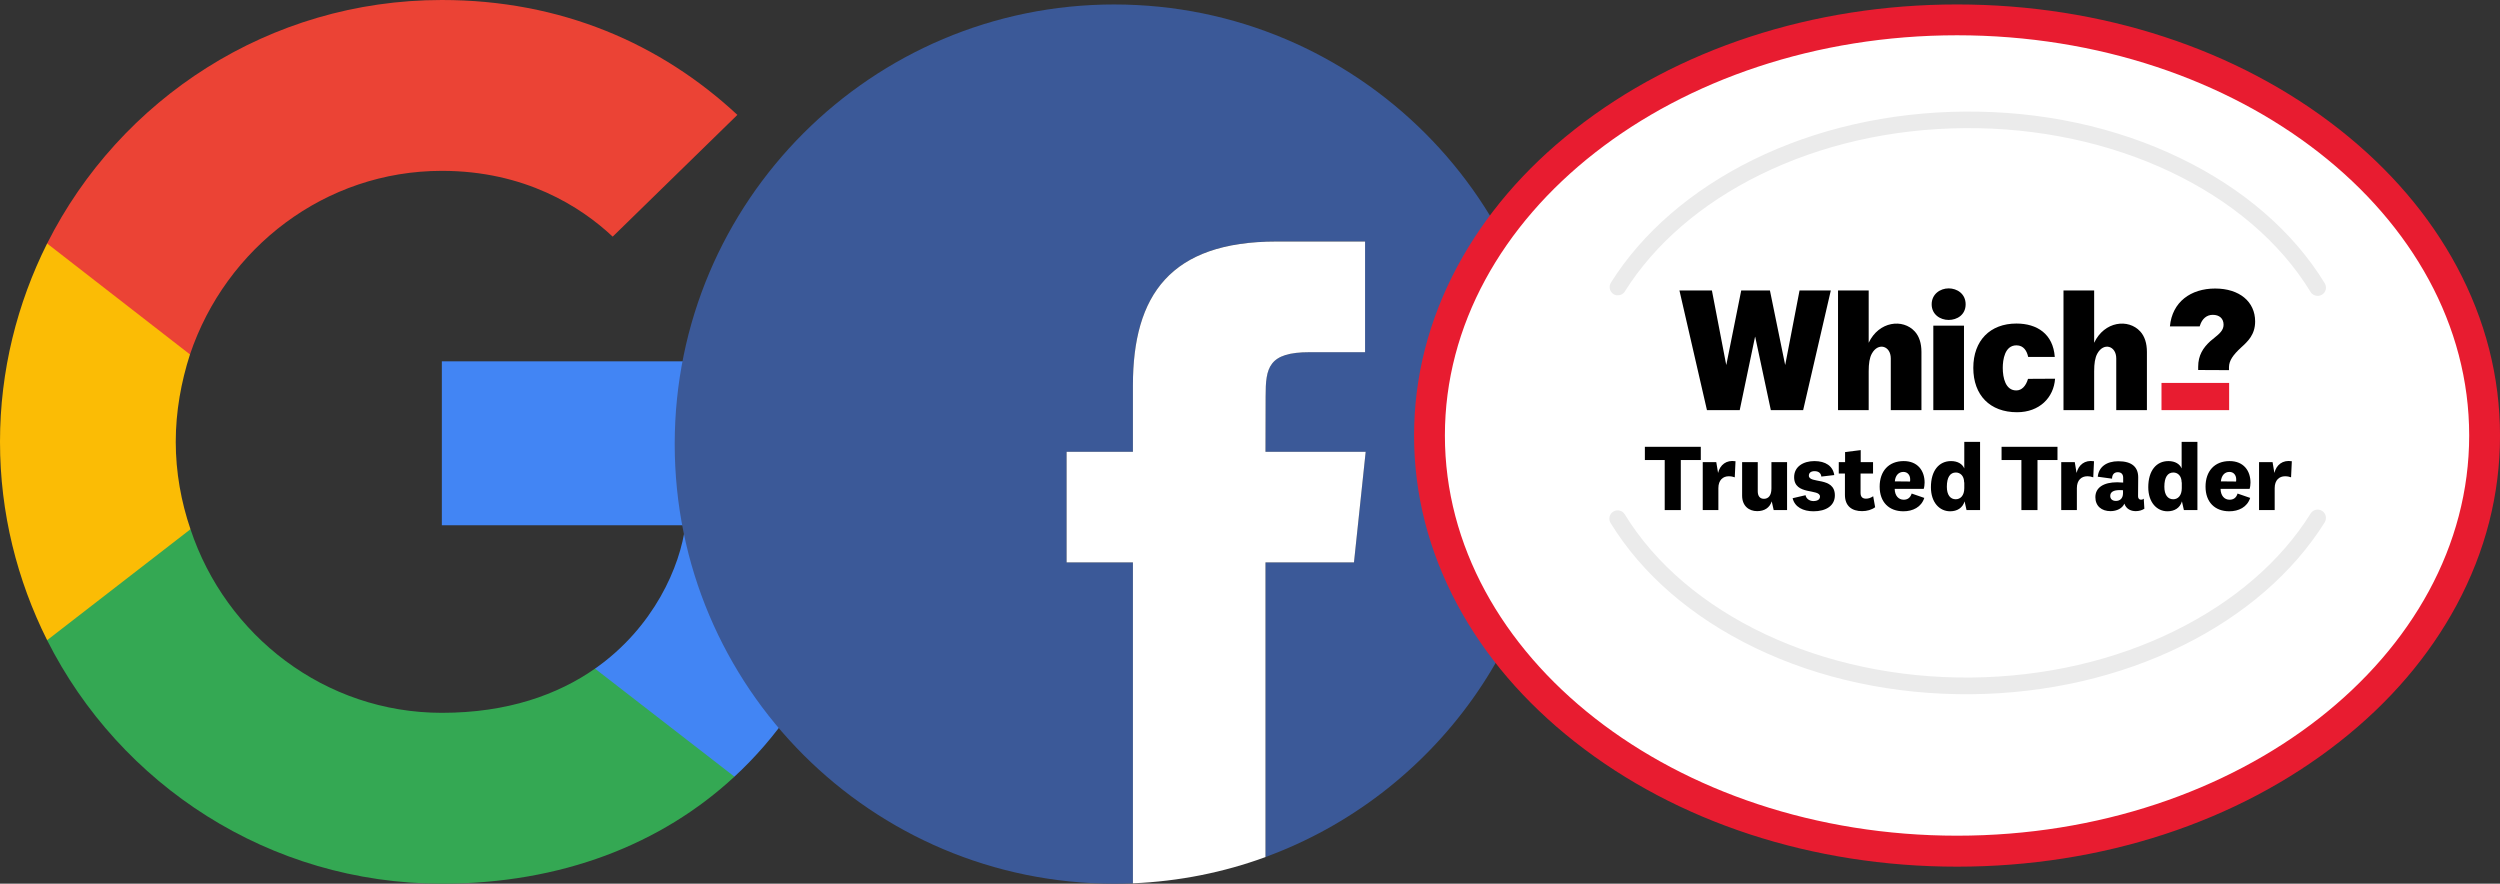
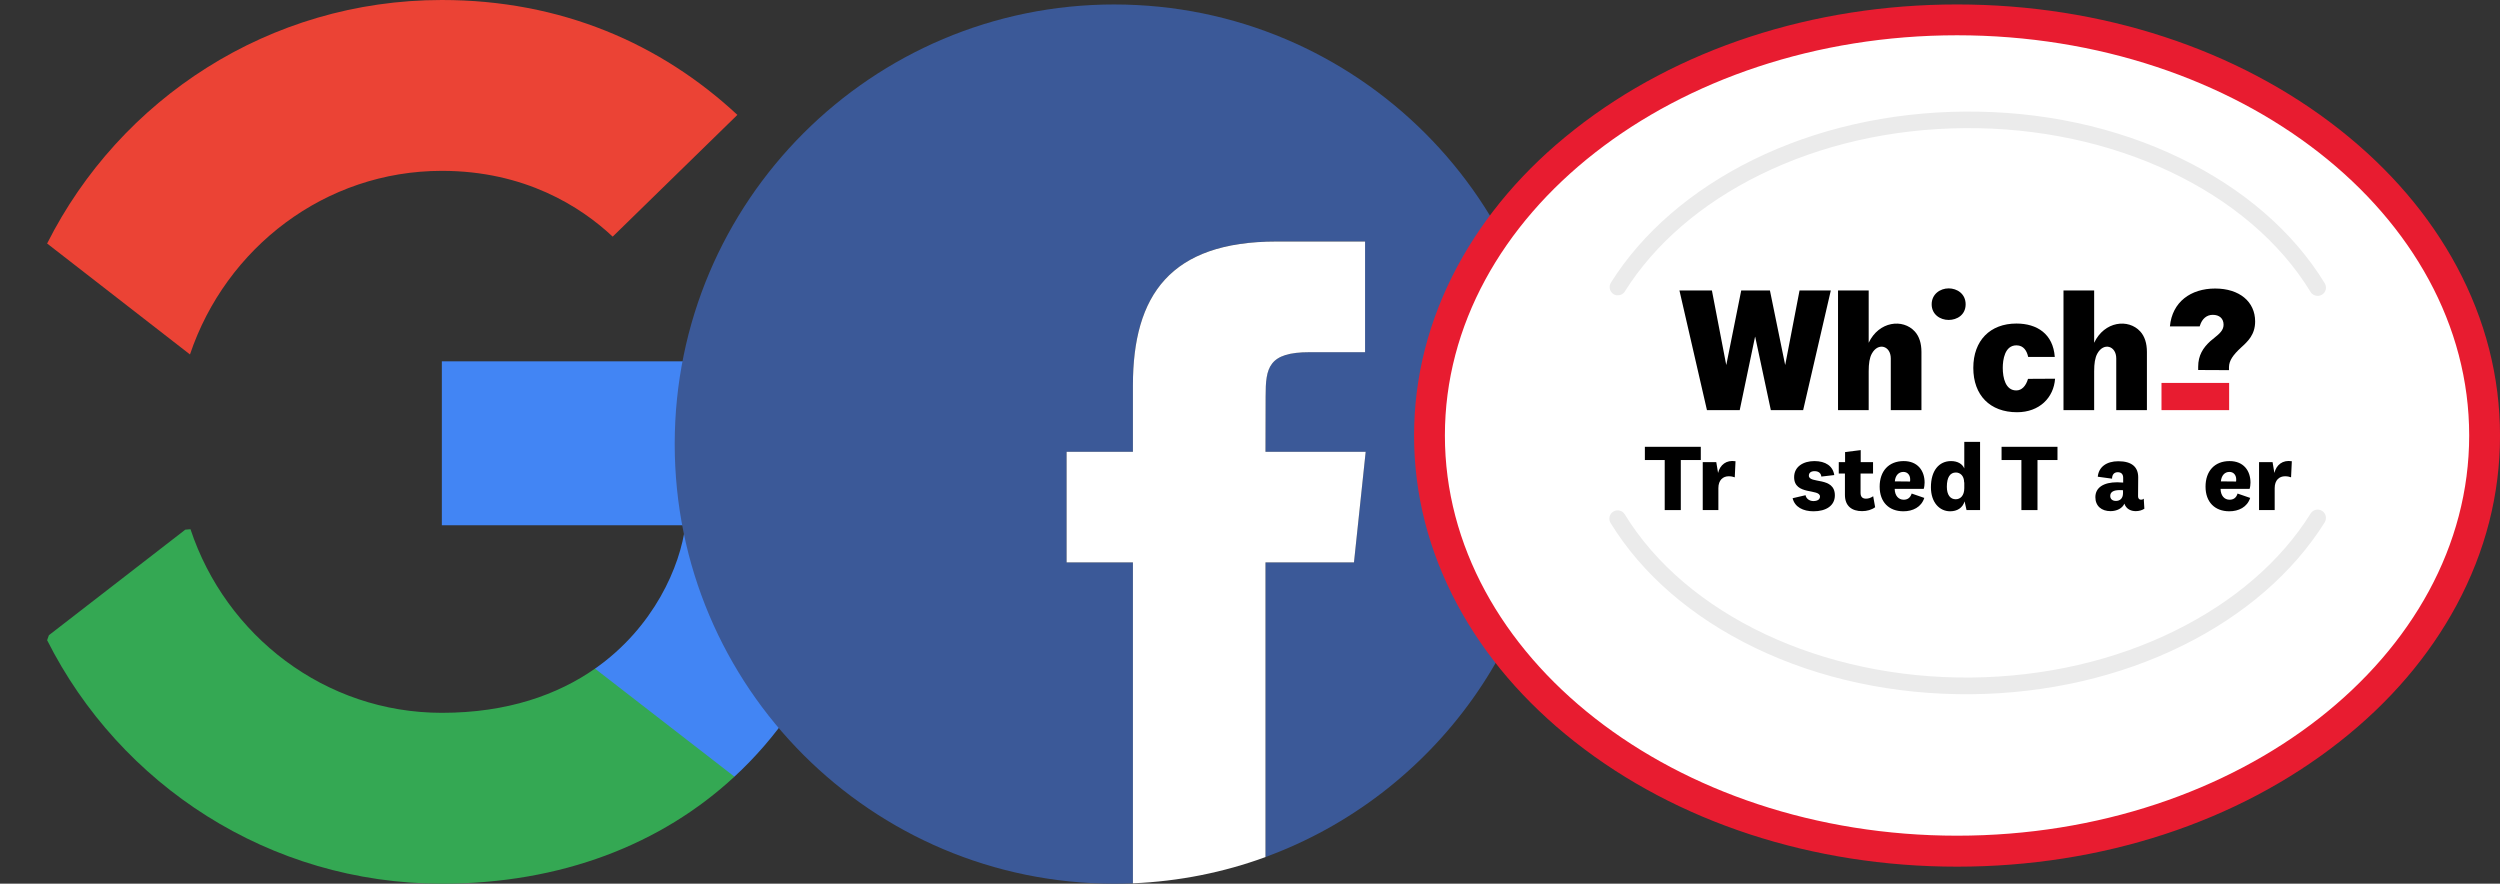
<svg xmlns="http://www.w3.org/2000/svg" id="Layer_2" data-name="Layer 2" viewBox="0 0 1663.2 587.9">
  <rect x="0" y="0" width="1663.2" height="587.9" fill="#333333" stroke="none" />
  <defs>
    <style>      .cls-1 {        fill: none;      }      .cls-2 {        fill: #4285f4;      }      .cls-3 {        fill: #fbbc05;      }      .cls-4 {        fill: #ebebeb;      }      .cls-5 {        fill: #34a853;      }      .cls-6 {        fill: #fff;      }      .cls-7 {        fill: #eb4335;      }      .cls-8 {        fill: #e81c30;      }      .cls-9 {        fill: #3b5998;      }      .cls-10 {        clip-path: url(#clippath);      }    </style>
    <clipPath id="clippath">
      <rect class="cls-1" x="1118" y="191.85" width="382.3" height="82.4" />
    </clipPath>
  </defs>
  <g id="Layer_1-2" data-name="Layer 1">
    <g>
      <path class="cls-2" d="M576.14,300.48c0-24.17-1.96-41.81-6.21-60.1h-275.98v109.09h162c-3.26,27.11-20.9,67.94-60.1,95.37l-.55,3.65,87.26,67.6,6.05.6c55.52-51.28,87.53-126.73,87.53-216.22" />
      <path class="cls-5" d="M293.95,587.9c79.36,0,145.99-26.13,194.66-71.2l-92.76-71.86c-24.82,17.31-58.14,29.39-101.9,29.39-77.73,0-143.71-51.28-167.22-122.15l-3.45.29-90.74,70.22-1.19,3.3c48.34,96.02,147.63,162,262.59,162" />
-       <path class="cls-3" d="M126.72,352.08c-6.21-18.29-9.8-37.89-9.8-58.14s3.59-39.85,9.47-58.14l-.16-3.9-91.87-71.35-3.01,1.43C11.43,201.84,0,246.59,0,293.95s11.43,92.1,31.35,131.95l95.37-73.81" />
      <path class="cls-7" d="M293.95,113.66c55.2,0,92.43,23.84,113.66,43.77l82.96-81C439.62,29.07,373.31,0,293.95,0,178.98,0,79.69,65.97,31.35,162l95.04,73.81c23.84-70.87,89.82-122.15,167.55-122.15" />
    </g>
    <g>
      <path class="cls-9" d="M741.33,2.97c-161.53,0-292.46,130.94-292.46,292.46s130.94,292.46,292.46,292.46c4.15,0,8.26-.1,12.37-.27v-213.48h-44.12v-73.57h44.12v-44.16c0-60.02,24.86-95.75,95.56-95.75h58.87v73.62h-36.79c-27.53,0-29.37,10.26-29.37,29.46l-.09,36.83h66.66l-7.79,73.57h-58.87v196.03c111.99-41,191.91-148.54,191.91-274.73,0-161.53-130.94-292.46-292.46-292.46Z" />
      <path class="cls-6" d="M849.27,160.68c-70.7,0-95.56,35.72-95.56,95.75v44.16h-44.12v73.57h44.12v213.48c30.87-1.29,60.51-7.32,88.19-17.45v-196.03h58.87l7.79-73.57h-66.66l.09-36.83c0-19.19,1.84-29.46,29.37-29.46h36.79v-73.62h-58.87Z" />
    </g>
    <g>
      <g>
        <ellipse class="cls-6" cx="1301.98" cy="289.72" rx="351.02" ry="276.55" />
        <path class="cls-8" d="M1301.98,576.58c-96.09,0-186.48-29.58-254.52-83.24-33.36-26.32-59.57-56.92-77.94-91.1-19.08-35.6-28.77-73.45-28.77-112.42s9.69-76.92,28.77-112.52c18.36-34.17,44.58-64.88,77.94-91.1,68.14-53.66,158.53-83.24,254.52-83.24s186.48,29.58,254.52,83.24c33.36,26.32,59.57,56.92,77.94,91.1,19.08,35.6,28.77,73.45,28.77,112.52s-9.69,76.92-28.77,112.52c-18.36,34.17-44.58,64.88-77.94,91.1-68.04,53.56-158.42,83.14-254.52,83.14ZM1301.98,23.47c-187.91,0-340.72,119.46-340.72,266.25s152.81,266.25,340.72,266.25,340.72-119.46,340.72-266.25S1489.89,23.47,1301.98,23.47Z" />
      </g>
      <path class="cls-4" d="M1546.6,188.45c-20.8-34.1-54-62.9-96-83.2-42.9-20.8-92.6-31.5-143.9-31-50.1.4-98.7,11.5-140.5,32.1-40.9,20.2-73.6,48.4-94.5,81.7-1.6,2.6-.8,6,1.7,7.6.9.6,1.9.9,3,.8,1.8,0,3.6-.9,4.6-2.6,19.8-31.5,50.9-58.4,90-77.6,40.4-19.9,87.3-30.6,135.8-31,99-.9,189.5,41.9,230.4,109,1,1.7,2.9,2.6,4.8,2.6,1,0,1.9-.3,2.8-.8,2.6-1.6,3.4-5,1.8-7.6Z" />
      <path class="cls-4" d="M1544.8,339.85c-2.6-1.6-6-.8-7.6,1.8-19.7,31.6-50.8,58.5-89.9,77.8-40.3,20-87.3,30.8-135.8,31.3-99.1,1-189.6-41.6-230.6-108.6-1.6-2.6-5-3.4-7.6-1.8s-3.4,5-1.8,7.6c20.9,34.1,54.1,62.8,96.2,83.1,42.9,20.7,92.7,31.3,143.9,30.8,50.1-.5,98.7-11.7,140.5-32.4,40.9-20.2,73.5-48.5,94.4-81.8,1.7-2.8.9-6.2-1.7-7.8h0Z" />
      <g>
        <g>
          <polygon points="1197.2 193.25 1187.7 242.65 1187.6 242.65 1177.5 193.25 1158.4 193.25 1148.5 242.65 1148.4 242.65 1138.9 193.25 1117.3 193.25 1135.6 272.85 1157.4 272.85 1167.6 224.05 1167.7 224.05 1178.1 272.85 1199.6 272.85 1218 193.25 1197.2 193.25" />
          <g class="cls-10">
            <g>
              <path d="M1462.4,246.15v-2.1c0-7.7,3.3-12.7,8.1-17.1.9-.8,1.9-1.6,2.8-2.3,3.2-2.6,6-4.9,6-8.6,0-4.2-2.8-6.6-7.2-6.6-4,0-7.1,2.6-8.5,7.1l-.2.6h-19.8c1.5-16.3,13.9-25.2,30.1-25.2s26.6,8.8,26.6,21.9c0,8.9-5,13.4-9.4,17.4-5.3,4.9-7.9,8.6-8,12.9v2.1l-20.5-.1h0Z" />
              <rect class="cls-8" x="1438" y="254.75" width="45" height="18.1" />
              <path d="M1407.9,272.85v-34.4c0-8.4-8.4-10.9-12.6-3.2-1.5,2.7-2.1,6.5-2.1,11.8v25.8h-20.4v-79.6h20.4v34.8c6.8-14.4,22.8-16.2,30.7-7.5,2.9,3.2,4.4,7.8,4.4,13.6v38.7h-20.4Z" />
              <path d="M1257.9,272.85v-34.4c0-8.4-8.4-10.9-12.6-3.2-1.5,2.7-2.1,6.5-2.1,11.8v25.8h-20.4v-79.6h20.4v34.8c6.8-14.4,22.8-16.2,30.7-7.5,2.9,3.2,4.4,7.8,4.4,13.6v38.7h-20.4Z" />
-               <rect x="1286.2" y="216.65" width="20.4" height="56.2" />
              <path d="M1367.2,251.95c-.9,12.6-10.4,22.3-25.3,22.3-18,0-29.1-11.3-29.1-29.5s11.2-29.5,28.7-29.5c13.7,0,24.4,6.9,25.5,22.2h-17.7c-.8-3.8-2.9-7.7-7.8-7.7-7.8,0-9.1,9.6-9.1,15,0,6.6,1.8,15,9,15,3.6,0,6.4-2.9,7.8-7.7l18-.1h0Z" />
              <path d="M1296.4,212.85c-5.6,0-11.3-3.6-11.3-10.4s5.7-10.6,11.3-10.6,11.3,3.6,11.3,10.6-5.7,10.4-11.3,10.4" />
            </g>
          </g>
        </g>
        <g>
          <path d="M1107.5,339.35v-33.3h-13.2v-8.8h37.2v8.8h-13.3v33.3h-10.7Z" />
          <path d="M1154.1,317.55c-1-.4-2.5-.7-4-.7-3.8,0-6.9,2.5-6.9,7.9v14.6h-10.4v-31.9h9l1.2,7.2c1.3-5.4,5.5-8.8,11.6-7.8l-.5,10.7h0Z" />
-           <path d="M1178.7,333.55c-1.4,4.3-4.9,6.5-9.7,6.5-5.4,0-10-3.4-10-10.3v-22.3h10.4v19.4c0,3.1,1.4,5,4.1,5,2.9,0,5-2.1,5-6.9v-17.5h10.4v31.9h-8.9l-1.3-5.8h0Z" />
          <path d="M1201.2,329.45c.4,2.3,2.6,3.9,5.2,3.9s4.4-1,4.4-3c0-5.5-17.2-.6-17.2-12.9,0-7,6.1-10.7,13.5-10.7s12.3,3.3,13.2,9.3l-8.6,1c-.2-2.2-1.8-3.6-4.5-3.6-2.4,0-3.8,1.1-3.8,3,0,5.6,17.3.4,17.3,13.1,0,6.9-5.9,10.6-14.2,10.6-6.9,0-12.5-2.8-13.9-8.7l8.6-2h0Z" />
          <path d="M1247.5,337.45c-2.3,1.7-5.4,2.6-8.7,2.6-6.7,0-11.4-3.3-11.4-10.8v-14.2h-4.1v-7.6h4.2v-6.7l10.4-1.3v8h8.2v7.6h-8.3v12.9c0,2.6,1.3,3.8,3.6,3.8,1.7,0,3.1-.5,4.8-1.6l1.3,7.3h0Z" />
          <path d="M1271.8,328.35l8.4,2.9c-2,6.2-7.7,8.9-13.9,8.9-9.6,0-15.8-6.1-15.8-16.4s6-17,16-17c9.3,0,13.9,6.4,13.9,14.3,0,1.3-.2,3.1-.6,4.2h-19.3c.1,4.5,2.5,7.2,6,7.2,2.6,0,4.4-1.3,5.3-4.1h0ZM1270.7,320.35c.1-.4.1-.9.1-1.5,0-2.6-1.6-4.9-4.5-4.9-3.2,0-5.4,2.4-5.7,6.3l10.1.1h0Z" />
          <path d="M1307,333.55c-1.3,4.4-5,6.6-9.6,6.6-7.1,0-12.8-5.9-12.8-16,0-11.1,5.4-17.4,13.4-17.4,4.5,0,7.6,2,8.8,4.9v-17.7h10.5v45.4h-9l-1.3-5.8h0ZM1306.7,320.95c0-4.5-2.7-6.6-5.5-6.6-3.8,0-6,3.1-6,9.5,0,5.4,2.3,8.3,5.9,8.3,3.1,0,5.7-2.4,5.7-7.4v-3.8h-.1Z" />
          <path d="M1344.8,339.35v-33.3h-13.2v-8.8h37.2v8.8h-13.3v33.3h-10.7Z" />
-           <path d="M1392.6,317.55c-1-.4-2.5-.7-4-.7-3.8,0-6.9,2.5-6.9,7.9v14.6h-10.4v-31.9h9l1.2,7.2c1.3-5.4,5.5-8.8,11.6-7.8l-.5,10.7h0Z" />
          <path d="M1422.4,330.15c0,1.6.9,2.3,2,2.3.7,0,1.3-.2,1.8-.7l.4,6.7c-1.5,1-3.6,1.6-5.7,1.6-2.9,0-5.2-1.1-6.5-2.9-.5-.6-.8-1.3-1.1-2.1-1.3,3.1-5,5-9.2,5-6,0-10.1-3.4-10.1-9.3,0-6.4,5.5-9.9,14.5-9.9,1.3,0,2.9.1,4,.2v-3.2c0-2.3-1.2-3.7-3.6-3.7s-3.8,1.6-3.8,4.3l-9.5-1.3c.6-6.4,5.7-10.3,13.7-10.3,9.1,0,13.2,4,13.2,10.7l-.1,12.6h0ZM1412.4,326.15c-.6-.1-1.4-.1-2.2-.1-4.2,0-6.3,1.3-6.3,3.9,0,2,1.4,3.3,3.8,3.3s4.7-1.4,4.7-5.2v-1.9h0Z" />
-           <path d="M1451.6,333.55c-1.3,4.4-5,6.6-9.6,6.6-7.1,0-12.8-5.9-12.8-16,0-11.1,5.4-17.4,13.4-17.4,4.5,0,7.6,2,8.8,4.9v-17.7h10.5v45.4h-9l-1.3-5.8h0ZM1451.4,320.95c0-4.5-2.7-6.6-5.5-6.6-3.8,0-6,3.1-6,9.5,0,5.4,2.3,8.3,5.9,8.3,3.1,0,5.7-2.4,5.7-7.4v-3.8h-.1Z" />
          <path d="M1488.6,328.35l8.4,2.9c-2,6.2-7.7,8.9-13.9,8.9-9.6,0-15.8-6.1-15.8-16.4s6-17,16-17c9.3,0,13.9,6.4,13.9,14.3,0,1.3-.2,3.1-.6,4.2h-19.3c.1,4.5,2.5,7.2,6,7.2,2.6,0,4.5-1.3,5.3-4.1h0ZM1487.6,320.35c.1-.4.1-.9.1-1.5,0-2.6-1.6-4.9-4.5-4.9-3.2,0-5.3,2.4-5.7,6.3l10.1.1h0Z" />
          <path d="M1524.2,317.55c-1-.4-2.5-.7-4-.7-3.8,0-6.9,2.5-6.9,7.9v14.6h-10.4v-31.9h9l1.2,7.2c1.3-5.4,5.5-8.8,11.6-7.8l-.5,10.7h0Z" />
        </g>
      </g>
    </g>
  </g>
</svg>